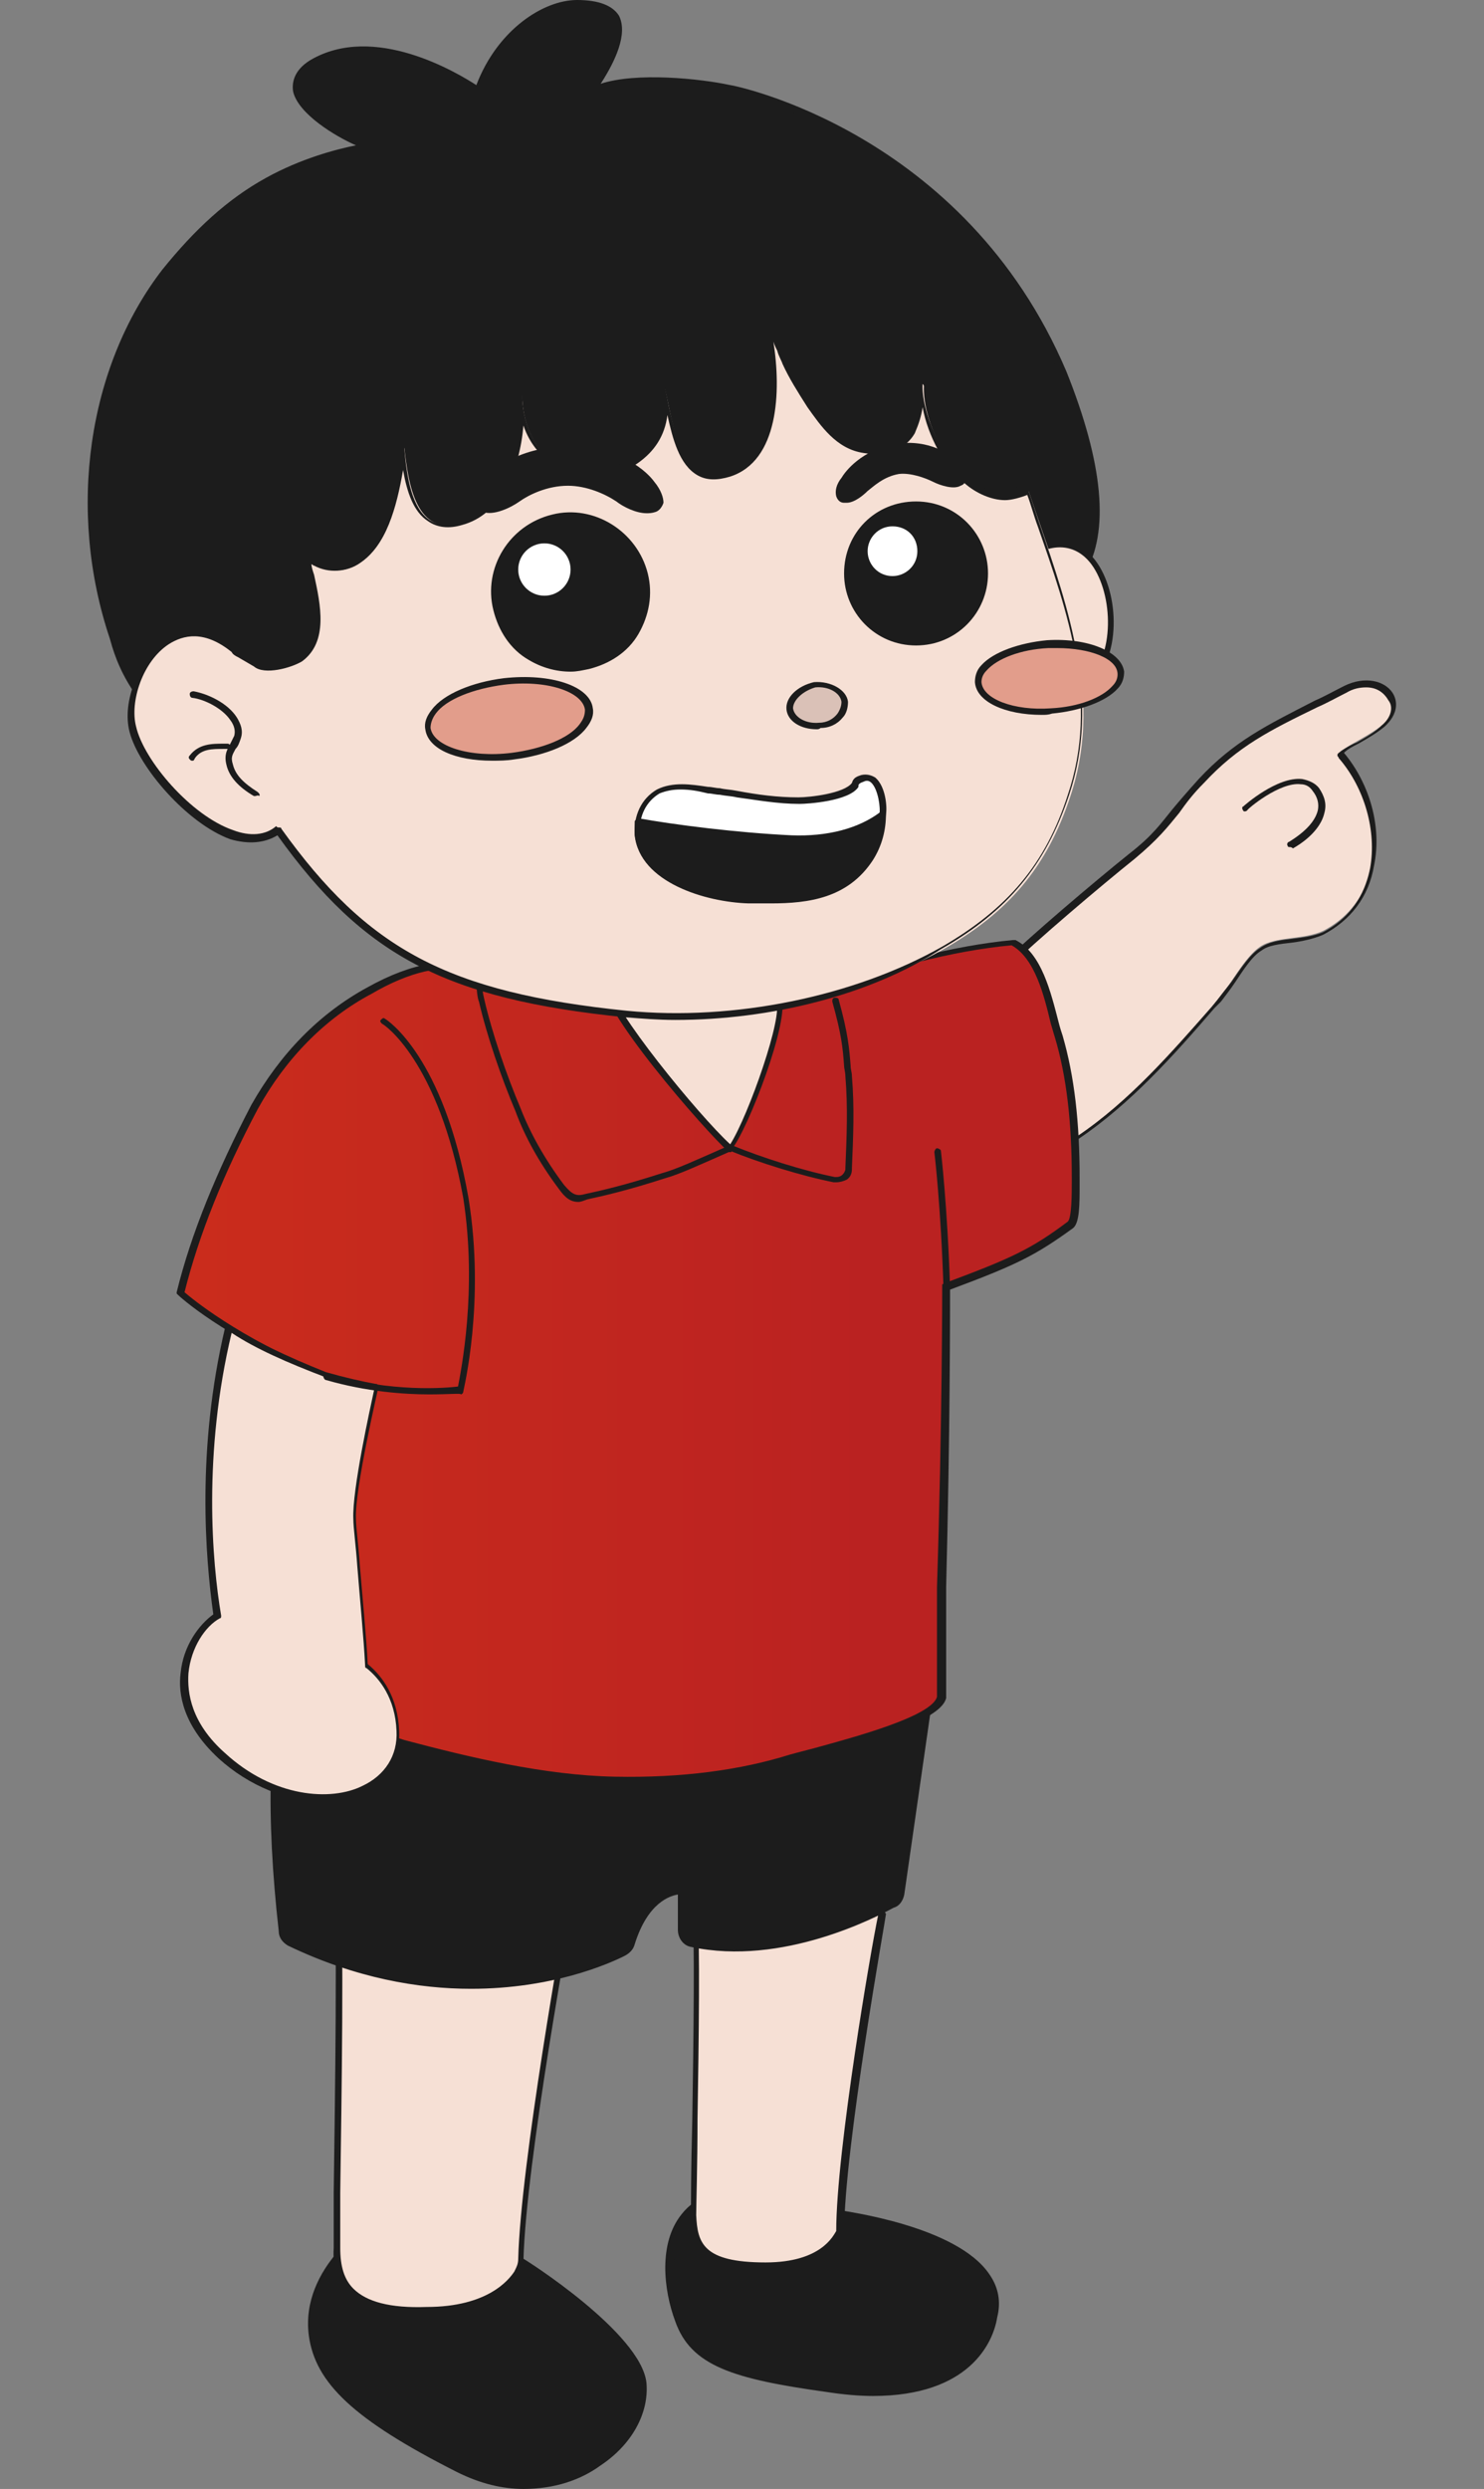
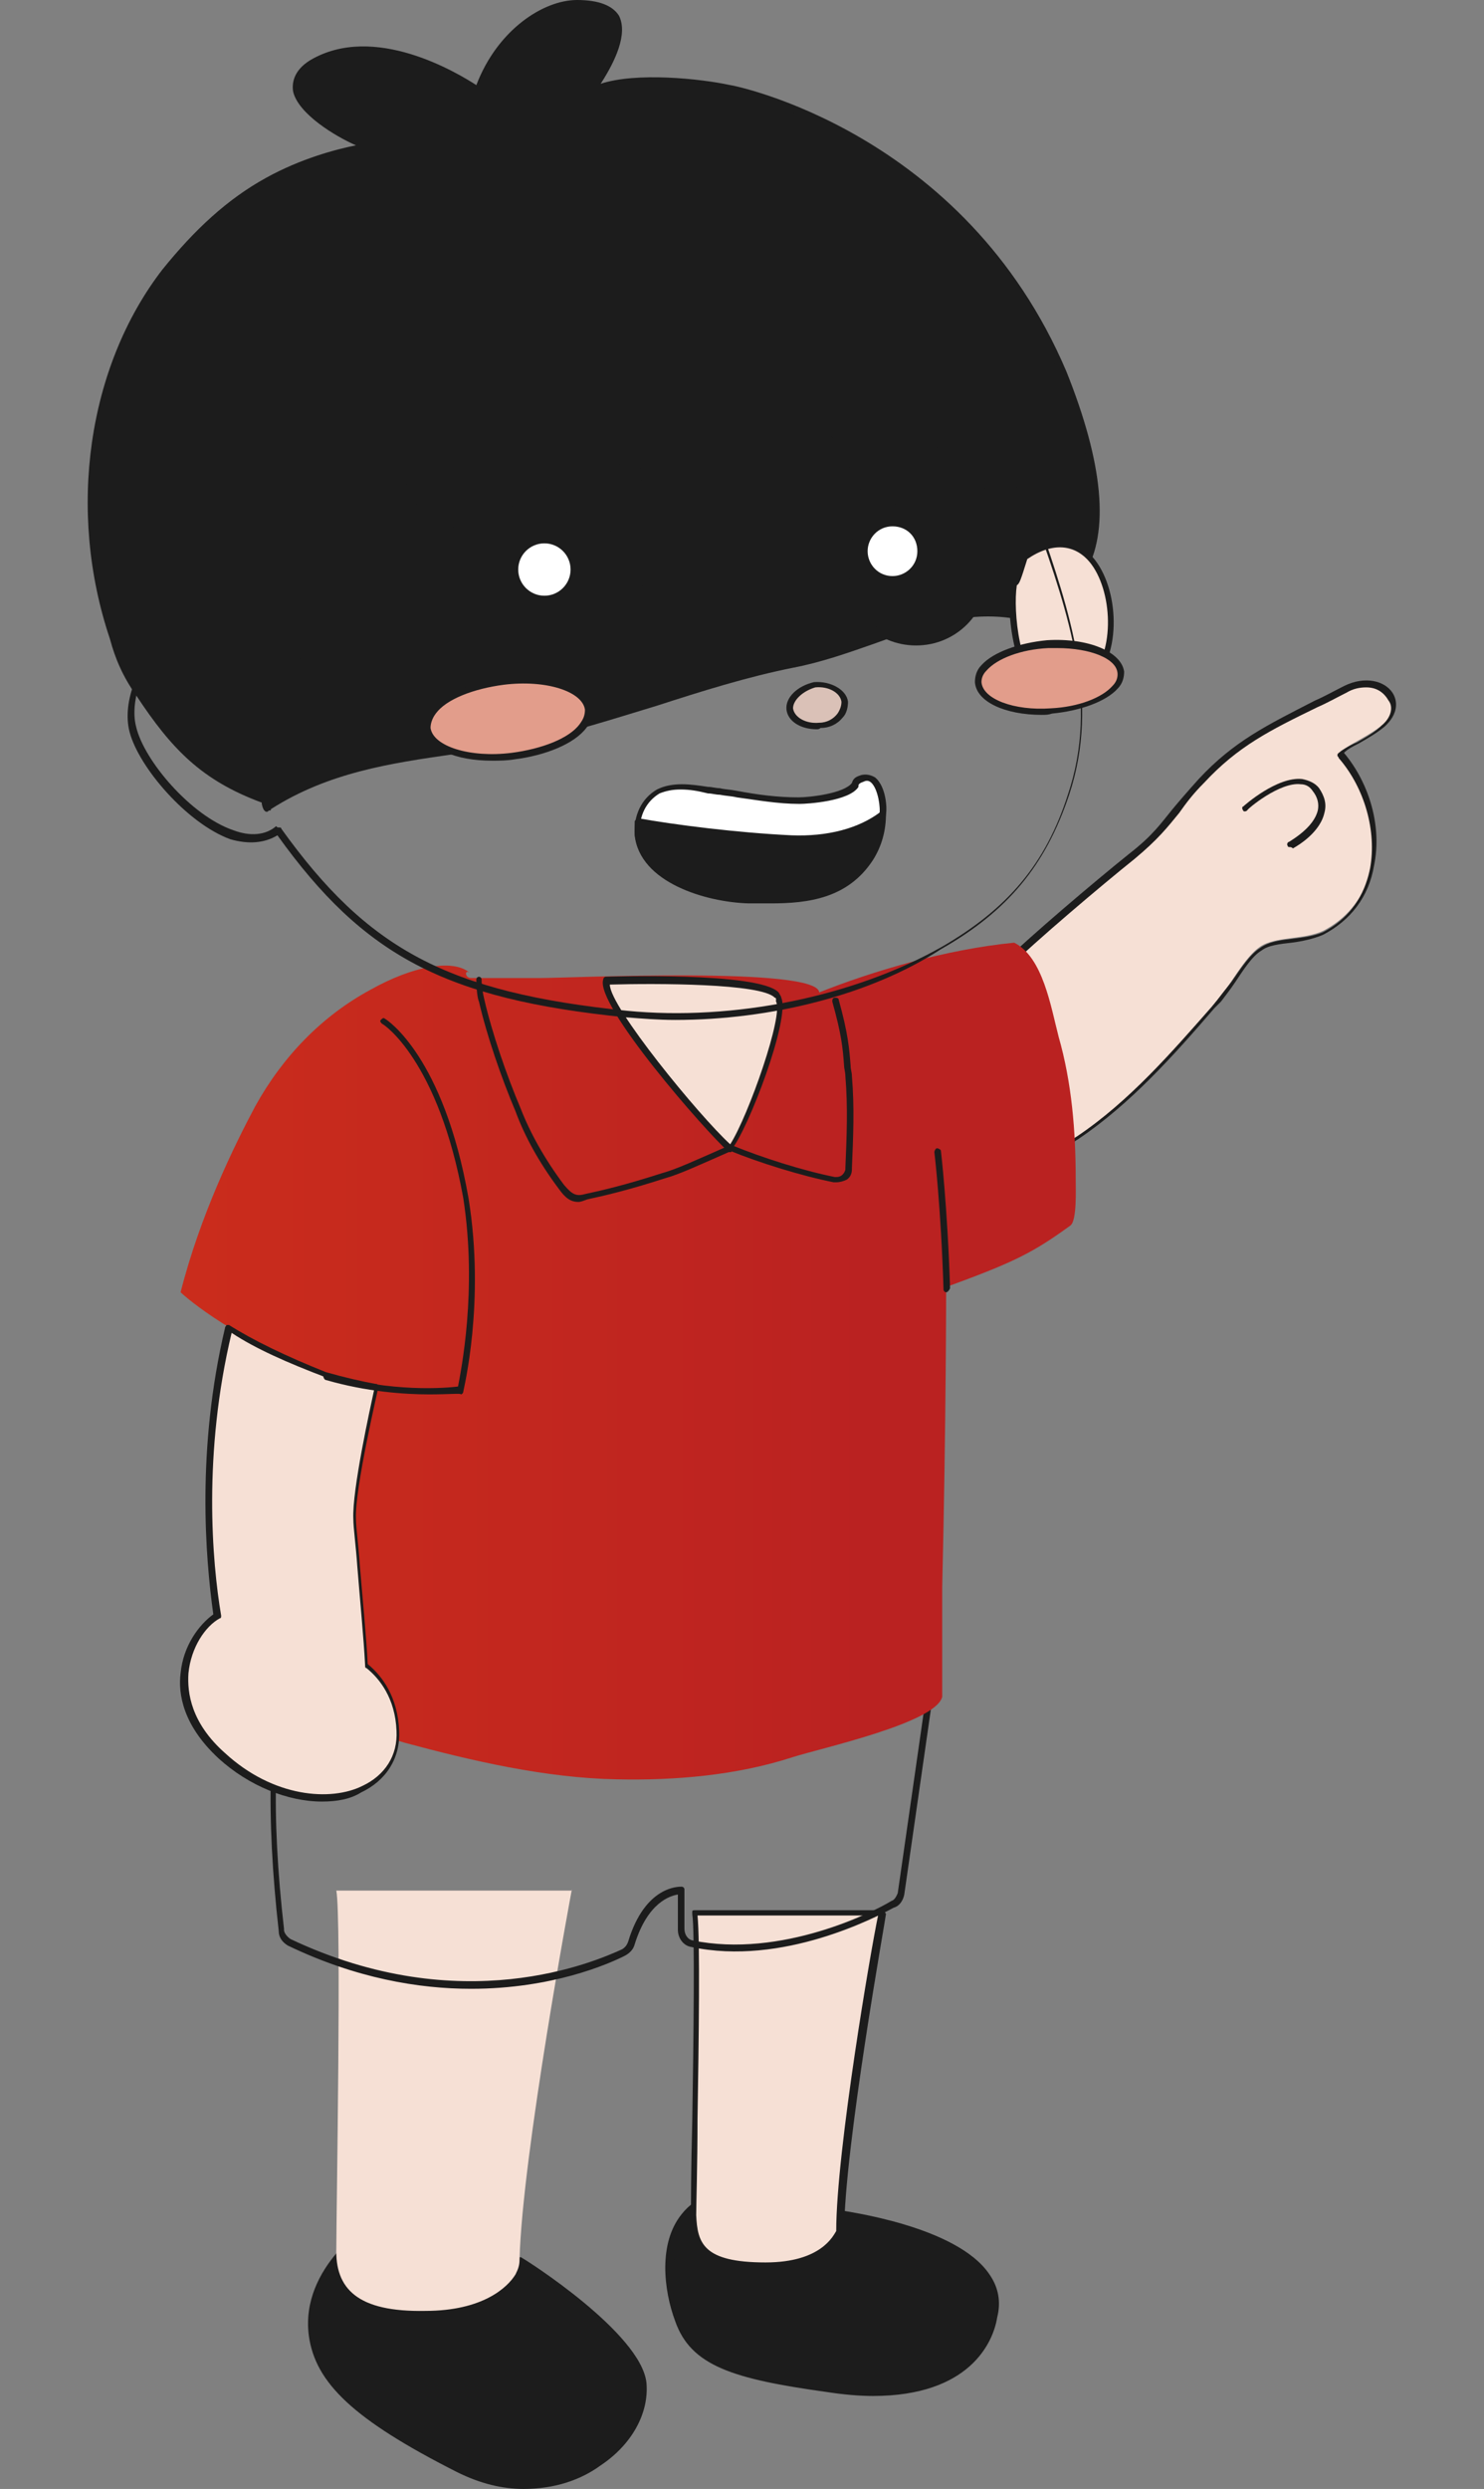
<svg xmlns="http://www.w3.org/2000/svg" version="1.1" id="圖層_1" x="0px" y="0px" viewBox="0 0 113.4 190.1" style="enable-background:new 0 0 113.4 190.1;" xml:space="preserve">
  <rect x="0" y="0" width="113.4" height="190.1" fill="#808080" stroke="none" />
  <style type="text/css">
	.st0{fill:#1C1C1C;}
	.st1{fill:#F6E0D5;}
	.st2{fill:url(#SVGID_1_);}
	.st3{fill:#FFFFFF;}
	.st4{fill:#DAC1B7;}
	.st5{fill:#E29D8B;}
	.st6{fill:#1C1C1C;stroke:#242F36;stroke-width:0.49;stroke-linecap:round;stroke-linejoin:round;stroke-miterlimit:10;}
	.st7{fill:url(#SVGID_2_);}
	.st8{fill:url(#SVGID_3_);}
	.st9{fill:url(#SVGID_4_);}
	.st10{fill:#258AC3;}
</style>
  <g>
    <g>
      <path class="st0" d="M39.7,172.6c0,0,9.1,5.7,9.5,9.4c0.5,5.1-7,10.3-14.1,6.6c-7.6-3.9-10.7-6.6-11.2-10.2    c-0.7-5.2,4.7-8.5,4.7-8.5L39.7,172.6z" />
      <path class="st0" d="M40,190.1c-1.6,0-3.3-0.4-5.1-1.3c-7.9-4-10.8-6.8-11.3-10.4c-0.7-5.3,4.8-8.7,4.8-8.7c0.1,0,0.1,0,0.2,0    l11.1,2.7c0,0,0,0,0.1,0c0.4,0.2,9.2,5.8,9.6,9.6c0.2,2.3-1.1,4.7-3.5,6.3C44.4,189.4,42.4,190.1,40,190.1z M28.6,170.2    c-0.7,0.4-5.1,3.6-4.5,8.2c0.5,3.4,3.4,6.1,11.1,10c4.1,2.1,8.1,1.1,10.4-0.5c2.2-1.5,3.5-3.8,3.3-5.9c-0.4-3.4-8.8-8.8-9.4-9.2    L28.6,170.2z" />
    </g>
    <g>
      <path class="st0" d="M64.2,169c0,0,13.5,1.7,11.9,7.9c-0.7,3-3.6,6.8-12.8,5.5c-6.9-1-10.2-1.9-11.4-5.2    c-1.6-4.4-0.8-10.3,5.3-9.5C59.7,168.1,64.2,169,64.2,169z" />
      <path class="st0" d="M66.7,183c-1,0-2.2-0.1-3.5-0.3c-7.2-1-10.4-2-11.6-5.4c-0.9-2.4-1.3-6,0.5-8.2c1.1-1.4,2.8-1.9,5-1.6    c2.4,0.4,6.8,1.3,7,1.3c0.5,0.1,9,1.2,11.5,4.9c0.7,1,0.9,2.1,0.6,3.3C75.9,178.9,74.1,183,66.7,183z M56.1,167.9    c-1.5,0-2.7,0.5-3.5,1.5c-1.5,1.9-1.3,5.3-0.4,7.7c1.1,3.1,4.2,4,11.2,5c9.5,1.3,11.9-2.8,12.5-5.3c0.3-1,0.1-2-0.5-2.9    c-2.4-3.6-11.1-4.7-11.2-4.7c0,0,0,0,0,0c0,0-4.5-0.9-7-1.3C56.8,167.9,56.4,167.9,56.1,167.9z" />
    </g>
    <g>
      <path class="st1" d="M43.7,144.3c0,0-3.8,20.3-4,28.3c0,0.4-0.1,0.7-0.3,1.1c-0.6,1-2.5,2.8-6.9,2.8c-5.2,0.1-6.9-1.7-6.8-4.8    c0-2.7,0.4-25.2,0-27.3h18V144.3z" />
-       <path class="st0" d="M32.1,176.8c-2.6,0-4.5-0.5-5.5-1.6c-0.8-0.8-1.2-2-1.1-3.5c0-0.6,0-2.1,0-4.2c0.1-7,0.3-21.4,0-23    c0-0.1,0-0.1,0.1-0.2c0-0.1,0.1-0.1,0.2-0.1h17.8c0-0.1,0.1-0.1,0.2-0.1c0.1,0,0.2,0.1,0.2,0.2v0.1c0,0,0,0.1,0,0.1    c-0.4,2.1-3.8,20.6-4,28.1c0,0.5-0.1,0.8-0.3,1.2c-0.4,0.7-2.1,2.9-7.1,2.9C32.4,176.8,32.2,176.8,32.1,176.8z M26,144.7    c0.3,2.6,0.1,15.7,0,22.8c0,2.1,0,3.6,0,4.2c0,1.4,0.3,2.4,1,3.1c1,1,2.8,1.5,5.6,1.4c4.7,0,6.3-2.1,6.7-2.7    c0.2-0.4,0.3-0.6,0.3-1c0.2-7.3,3.4-25.1,3.9-28H26z" />
    </g>
    <g>
      <path class="st1" d="M67.3,146c0,0-3.2,17.8-3.2,24.4c0,0-0.8,2.6-5.6,2.6s-5.4-1.5-5.5-3.8s0.4-21.3,0-23.2H67.3z" />
      <path class="st0" d="M58.5,173.3c-4.7,0-5.6-1.4-5.7-4c0-0.8,0-3.7,0.1-7.3c0.1-6.2,0.2-14.6,0-15.8c0-0.1,0-0.1,0-0.2    s0.1-0.1,0.2-0.1h14.3c0.1,0,0.1,0,0.2,0.1c0,0.1,0.1,0.1,0.1,0.2c0,0.2-3.2,17.9-3.2,24.4c0,0,0,0,0,0.1    C64.3,170.6,63.4,173.3,58.5,173.3z M53.3,146.3c0.2,1.9,0.1,9.5,0,15.6c0,3.5-0.1,6.5-0.1,7.3c0.1,2.1,0.5,3.6,5.3,3.6    c4.3,0,5.2-2.1,5.4-2.4c0-6.1,2.7-21.8,3.2-24.1H53.3z" />
    </g>
    <g>
      <g>
-         <path class="st0" d="M71.1,128.7l-2.3,16c-0.1,0.4-0.3,0.7-0.6,0.8c-1.8,1-8.7,4.4-15.4,3c-0.5-0.1-0.8-0.6-0.8-1.1v-3     c0,0-2.5-0.2-3.8,4c-0.1,0.3-0.3,0.6-0.6,0.7c-2.2,1.1-12.5,5.4-25.5-0.8c-0.3-0.2-0.6-0.5-0.6-0.9c-0.3-2.7-1.5-13.3,0.6-20.7     c2.2-7.8,41.2-0.5,48,0.8C70.8,127.5,71.1,128.1,71.1,128.7z" />
        <path class="st0" d="M36,151.9c-4,0-8.8-0.8-14-3.3c-0.5-0.3-0.7-0.7-0.7-1.1c-1-8.9-0.8-15.9,0.6-20.8c2.1-7.4,34.5-2,48.3,0.6     c0,0,0,0,0,0c0.8,0,1.2,0.7,1.2,1.4c0,0,0,0,0,0l-2.3,16c-0.1,0.5-0.4,0.9-0.8,1c-1.3,0.7-8.5,4.5-15.5,3c-0.6-0.1-1-0.7-1-1.3     v-2.7c-0.6,0.1-2.3,0.6-3.3,3.8c-0.1,0.4-0.4,0.7-0.8,0.9C46.5,150,42.2,151.9,36,151.9z M34.1,123.4c-6.3,0-11.1,0.9-11.8,3.4     c-1.4,4.8-1.6,11.8-0.6,20.5c0,0,0,0.1,0,0.1c0,0.2,0.2,0.5,0.5,0.7c13.1,6.2,23.3,1.7,25.3,0.8c0.2-0.1,0.4-0.3,0.5-0.6     c1.3-4.3,3.9-4.2,4.1-4.2c0.1,0,0.2,0.1,0.2,0.2v3c0,0.4,0.2,0.8,0.6,0.9c6.8,1.4,13.9-2.2,15.2-3c0.3-0.1,0.4-0.4,0.5-0.6     l2.3-16c0-0.2-0.1-0.9-0.8-0.9C63.1,126.5,45.9,123.4,34.1,123.4z M71.1,128.7L71.1,128.7L71.1,128.7z" />
      </g>
      <g>
        <g>
          <path class="st1" d="M76.9,73.6c-1.2,1.2-1.7,2.8-1.4,4.5c0.6,3.4,2.3,8.1,2.9,8.9c1.5,1.8,2.1,1,3.9-0.2      c4.2-2.8,7.5-6.7,10.8-10.5c0.9-1,2-3.2,3.2-4s3.3-0.5,4.8-1.2c5.2-2.7,4.8-9.7,1.3-13.7c1-0.7,2.4-1.3,3.3-2.1      c2.1-1.9-0.4-4-2.9-2.7c-4.9,2.5-7.8,3.6-11,7c-2.4,2.6-2.5,3.4-5.3,5.7C84.3,67.1,78.9,71.6,76.9,73.6L76.9,73.6z" />
          <path class="st0" d="M80,88.3c-0.5,0-1.1-0.3-1.8-1.1c-0.7-0.9-2.4-5.7-3-9c-0.3-1.8,0.2-3.5,1.5-4.7c1.9-1.9,7.1-6.3,9.6-8.3      c1.8-1.4,2.4-2.3,3.3-3.4c0.5-0.6,1.1-1.3,2-2.3c2.7-2.9,5.2-4.1,8.9-6c0.7-0.3,1.4-0.7,2.2-1.1c1.6-0.8,3.1-0.4,3.7,0.5      c0.4,0.6,0.5,1.6-0.6,2.6c-0.6,0.5-1.3,0.9-2,1.3c-0.4,0.2-0.8,0.4-1.1,0.7c2,2.4,2.9,5.7,2.3,8.6c-0.4,2.4-1.8,4.2-3.9,5.3      c-0.7,0.3-1.6,0.5-2.4,0.6c-0.9,0.1-1.8,0.2-2.3,0.6C95.7,73,95,74.1,94.4,75c-0.4,0.6-0.8,1.1-1.1,1.5L92.8,77      c-3.1,3.6-6.4,7.3-10.4,10c-0.2,0.1-0.4,0.3-0.6,0.4C81.1,88,80.6,88.3,80,88.3z M104.4,52.5c-0.5,0-1,0.1-1.5,0.4      c-0.8,0.4-1.5,0.8-2.2,1.1c-3.7,1.8-6.1,3-8.7,5.8c-0.9,0.9-1.4,1.6-1.9,2.3c-0.9,1.1-1.6,2-3.4,3.5c-2.5,2-7.7,6.4-9.6,8.3l0,0      c-1.1,1.1-1.6,2.7-1.3,4.3c0.6,3.4,2.3,8.1,2.9,8.8c1.2,1.4,1.6,1.1,3,0.2c0.2-0.1,0.4-0.3,0.6-0.4c4-2.7,7.2-6.4,10.3-9.9      l0.4-0.5c0.3-0.4,0.7-0.9,1.1-1.4c0.7-1,1.4-2.1,2.2-2.6c0.7-0.5,1.6-0.6,2.5-0.7c0.8-0.1,1.6-0.2,2.3-0.5      c2.5-1.3,3.3-3.4,3.6-4.9c0.5-2.8-0.4-6.1-2.4-8.4c0-0.1-0.1-0.1-0.1-0.2c0-0.1,0-0.1,0.1-0.2c0.4-0.3,0.9-0.6,1.4-0.8      c0.7-0.4,1.4-0.8,1.9-1.3c0.7-0.6,0.9-1.4,0.5-1.9C105.7,52.8,105.1,52.5,104.4,52.5z M76.9,73.6L76.9,73.6L76.9,73.6z" />
        </g>
        <path class="st0" d="M98.6,64.7c-0.1,0-0.2,0-0.2-0.1c-0.1-0.1,0-0.3,0.1-0.3c1.3-0.8,2-1.6,2.2-2.4c0.1-0.5,0-1-0.4-1.5     c-0.2-0.3-0.5-0.5-0.9-0.5c-1.6-0.2-4.1,1.9-4.1,2c-0.1,0.1-0.3,0.1-0.3,0c-0.1-0.1-0.1-0.3,0-0.3c0.1-0.1,2.6-2.3,4.5-2.1     c0.5,0.1,1,0.3,1.3,0.7c0.4,0.6,0.6,1.2,0.4,1.9c-0.2,0.9-1,1.9-2.4,2.7C98.7,64.7,98.6,64.7,98.6,64.7z" />
      </g>
      <g>
        <linearGradient id="SVGID_1_" gradientUnits="userSpaceOnUse" x1="-27.992" y1="114.465" x2="40.416" y2="114.465" gradientTransform="matrix(-1 0 0 -1 54.21 218.469)">
          <stop offset="0.232" style="stop-color:#BA2221" />
          <stop offset="0.403" style="stop-color:#BE2420" />
          <stop offset="0.984" style="stop-color:#CA2C1C" />
        </linearGradient>
        <path class="st2" d="M72,129.6c-0.5,2-9.2,3.9-11.4,4.6c-4.3,1.4-9,1.8-13.5,1.7c-5.4-0.1-11-1.4-16.2-2.8     c-1.7-0.5-6.5-2.1-8-2.9c0,0,0.1-4.6,0.6-10.9s1.2-14.3,1.2-14.3c-7.7-3.2-10.9-6.3-10.9-6.3c1.5-5.9,4.1-11.2,5.7-14.2     c2.1-3.8,5.1-6.9,8.8-8.9c3.2-1.8,6.3-2.4,7.6-1.3c-0.4-0.3-0.4,0.4,0.1,0.4c1.7,0,3.4,0,5.2,0c2.4,0,21.3-0.9,21.4,1.1     c4-1.6,9.7-3.3,14.9-3.8c2.2,1.1,2.8,4.9,3.4,7.2c1,3.5,1.3,7.2,1.3,10.8c0,0.9,0.1,3.2-0.4,3.6c-2.9,2.1-4.3,2.8-9.5,4.7     c0,0,0,10.4-0.3,22.9L72,129.6z" />
-         <path class="st0" d="M48.4,136.2c-0.4,0-0.8,0-1.3,0c-5.5-0.1-11.3-1.5-16.3-2.8c-1.7-0.5-6.5-2.1-8.1-2.9l-0.1-0.1l0-0.2     c0,0,0.1-4.7,0.6-10.9c0.5-5.7,1.1-12.9,1.2-14.1c-7.5-3.2-10.7-6.2-10.8-6.3l-0.1-0.1l0-0.1c1.1-4.5,3.1-9.3,5.7-14.3     c2.2-3.9,5.2-7,8.9-9c3.4-1.9,6.5-2.4,7.9-1.3l-0.2,0.3c0,0,0,0.1,0.1,0.1h5.2c0.4,0,1.1,0,2.2-0.1c12.9-0.4,18.5-0.1,19.4,1.1     c4.8-1.9,10.3-3.3,14.7-3.7l0.1,0l0.1,0c2,1,2.7,4,3.3,6.3c0.1,0.4,0.2,0.7,0.3,1c0.9,3.1,1.3,6.6,1.3,10.9l0,0.4     c0,1.6,0,3-0.5,3.4c-2.9,2.1-4.3,2.8-9.4,4.7c0,1.4,0,11.2-0.3,22.7l0,8.5c-0.4,1.6-5,3-9.7,4.2c-0.8,0.2-1.5,0.4-1.9,0.5     C57.1,135.6,53,136.2,48.4,136.2z M23.1,130.1c1.6,0.8,6.2,2.3,7.8,2.8c4.9,1.3,10.7,2.7,16.1,2.8c5.1,0.1,9.6-0.5,13.4-1.7     c0.4-0.1,1.1-0.3,1.9-0.5c2.9-0.8,8.9-2.4,9.3-3.9v-8.4C72,108.9,72,98.5,72,98.3v-0.2l0.2-0.1c5.1-1.9,6.6-2.6,9.4-4.7     c0.3-0.3,0.3-2.2,0.3-3l0-0.4c0-4.2-0.4-7.7-1.3-10.7c-0.1-0.3-0.2-0.7-0.3-1c-0.5-2.1-1.2-5-3-6c-4.4,0.4-9.9,1.8-14.8,3.8     l-0.3,0.1l0-0.3c0-0.7-3.4-1.4-19-0.9c-1,0-1.8,0.1-2.2,0.1H36c-0.3,0-0.5-0.2-0.6-0.4c0-0.1,0-0.2,0-0.3c-1.4-0.7-4.1-0.1-7,1.6     c-3.6,1.9-6.6,5-8.7,8.8c-2.6,4.9-4.5,9.6-5.6,14c0.6,0.5,3.9,3.3,10.7,6.2l0.2,0.1l0,0.2c0,0.1-0.7,8.1-1.2,14.3     C23.3,125,23.2,129.3,23.1,130.1z M35.9,74.4L35.9,74.4C35.8,74.5,35.8,74.5,35.9,74.4C35.8,74.5,35.9,74.4,35.9,74.4z" />
      </g>
      <g>
        <path class="st1" d="M16.6,123.4c-0.8-5.2-1.2-13.4,0.9-22c1.8,1.1,4.2,2.3,7.4,3.6c1.4,0.4,2.7,0.7,3.9,0.9l0,0     c0,0-1.8,7.7-1.7,10.1c0.1,1.9,0.8,7.9,0.9,11.2c1.2,1,2.3,2.6,2.4,5c0.2,5.6-7.7,7.1-13.5,1.9C12.1,129.7,14.3,124.8,16.6,123.4     z" />
        <path class="st0" d="M24.6,137.6c-2.6,0-5.6-1.2-7.9-3.3c-2.7-2.5-3.1-4.9-2.9-6.5c0.2-2.1,1.4-3.7,2.5-4.5     c-0.6-4.3-1.3-12.6,0.9-21.9c0-0.1,0.1-0.1,0.1-0.2c0.1,0,0.2,0,0.2,0c1.9,1.2,4.4,2.4,7.4,3.6c1.4,0.4,2.7,0.7,3.8,0.9     c0.1,0,0.1,0,0.2,0.1c0,0.1,0,0.1,0,0.2c0,0.1-1.8,7.7-1.7,10c0,0.7,0.2,2,0.3,3.6c0.2,2.4,0.5,5.5,0.6,7.5     c1.1,0.9,2.3,2.5,2.4,5.1c0.1,2.1-1,3.8-2.9,4.7C26.8,137.4,25.8,137.6,24.6,137.6z M17.7,101.8c-2.2,9.2-1.5,17.5-0.8,21.6     c0,0.1,0,0.2-0.1,0.2c-1.1,0.6-2.2,2.2-2.4,4.2c-0.1,1.5,0.2,3.8,2.8,6.1c3.7,3.4,8.1,3.7,10.5,2.5c1.7-0.8,2.7-2.3,2.6-4.2     c-0.1-2.5-1.3-4-2.3-4.8c-0.1,0-0.1-0.1-0.1-0.2c-0.1-2-0.4-5.1-0.6-7.6c-0.1-1.5-0.3-2.9-0.3-3.6c-0.1-2.2,1.3-8.5,1.6-9.9     c-1.1-0.2-2.4-0.5-3.7-0.9C22,104.1,19.5,103,17.7,101.8z" />
      </g>
      <g>
        <path class="st1" d="M46.4,74.9c-0.6,1.6,7.5,11.1,9.4,12.8c1.3-1.7,4.4-10.2,3.7-11.4C59.7,74.7,48.7,74.8,46.4,74.9z" />
        <path class="st0" d="M55.8,88c-0.1,0-0.1,0-0.2-0.1c-1.6-1.4-10.2-11.2-9.5-13.1c0-0.1,0.1-0.2,0.2-0.2c0.1,0,11.7-0.4,13.2,1.2     c0.1,0.2,0.2,0.3,0.2,0.4c0.7,1.6-2.5,10-3.8,11.6C55.9,88,55.9,88,55.8,88C55.8,88,55.8,88,55.8,88z M46.6,75.2     c0,1.7,6.8,10,9.2,12.2c1.4-2.2,4.1-9.9,3.5-10.9c0,0,0-0.1,0-0.2c0,0,0-0.1-0.1-0.1C58.2,75.1,50.1,75.1,46.6,75.2z" />
      </g>
      <path class="st0" d="M63.9,90.3c-0.1,0-0.1,0-0.2,0c-2.5-0.5-5.7-1.5-7.9-2.4c-0.1-0.1-0.2-0.2-0.1-0.3c0.1-0.1,0.2-0.2,0.3-0.1    c2.2,0.9,5.3,1.9,7.8,2.4c0.2,0,0.4,0,0.6-0.2c0.1-0.1,0.2-0.3,0.2-0.4l0-0.1c0.1-2.4,0.2-4.6,0-7c0-0.3-0.1-0.6-0.1-0.8    c-0.1-1.4-0.2-2.4-0.9-4.9c0-0.1,0-0.3,0.2-0.3c0.1,0,0.3,0,0.3,0.2c0.7,2.5,0.8,3.7,0.9,5c0,0.3,0.1,0.5,0.1,0.8    c0.2,2.4,0.1,4.6,0,7l0,0.1c0,0.3-0.1,0.6-0.4,0.8C64.5,90.2,64.2,90.3,63.9,90.3z" />
      <path class="st0" d="M44.2,91.8c-0.6,0-1-0.3-1.5-1c-1.5-2-2.6-4-3.3-5.9c-1.1-2.6-2.2-5.8-2.8-8.4c-0.1-0.2-0.2-0.9-0.2-1.7    c0-0.1,0.1-0.2,0.2-0.2s0.2,0.1,0.2,0.2c0,0.5,0.1,1.1,0.2,1.5c0.6,2.6,1.7,5.8,2.8,8.4c0.7,1.8,1.8,3.8,3.3,5.8    c0.6,0.7,0.9,0.9,1.6,0.7c1.4-0.3,3.1-0.7,5.9-1.6c1.1-0.3,2.6-1,5.1-2.1c0.1-0.1,0.3,0,0.3,0.1c0.1,0.1,0,0.3-0.1,0.3    c-2.5,1.1-4,1.8-5.1,2.1c-2.8,0.9-4.5,1.3-5.9,1.6C44.6,91.7,44.4,91.8,44.2,91.8z" />
      <path class="st0" d="M32.8,106.5c-1.9,0-4.8-0.2-7.9-1.1c-0.1,0-0.2-0.2-0.2-0.3c0-0.1,0.2-0.2,0.3-0.2c4.9,1.5,9.2,1.1,10,1    c0.2-1.1,1.5-7.3,0.4-14.4c-1.9-10.5-6.1-13.3-6.2-13.3c-0.1-0.1-0.2-0.2-0.1-0.3c0.1-0.1,0.2-0.2,0.3-0.1    c0.2,0.1,4.5,2.9,6.4,13.7c1.3,8-0.4,14.7-0.4,14.8c0,0.1-0.1,0.2-0.2,0.2C35.3,106.4,34.3,106.5,32.8,106.5z M35.3,106.1    L35.3,106.1L35.3,106.1z" />
      <path class="st0" d="M72.3,98.7c-0.1,0-0.2-0.1-0.2-0.2C71.9,92.1,71.4,88,71.4,88c0-0.1,0.1-0.3,0.2-0.3c0.1,0,0.3,0.1,0.3,0.2    c0,0,0.5,4.2,0.7,10.5C72.5,98.6,72.4,98.7,72.3,98.7C72.3,98.7,72.3,98.7,72.3,98.7z" />
      <g>
        <g>
          <path class="st0" d="M77.2,46.9c-5.7-0.8-11,2.7-16.7,3.8c-7,1.4-13.6,4.3-20.5,5.7c-6.9,1.4-13.5,1.3-19.6,5.2      c0.1,0.3-0.3-0.6,0-0.5c-4.6-1.7-6.9-4-9.8-8.2c-0.9-1.3-1.6-2.7-2-4.2l0,0c-3.1-9.2-2-20.3,4-28c2.2-2.8,4.7-5.2,7.8-6.9      c3.8-2.1,7.8-2.6,7.8-2.6c-1.2-0.1-8.6-3.9-4.4-6.4c5.3-3.2,12.7,2.1,12.7,2.1c1.5-4.2,4.9-6.7,7.6-6.7c5.2-0.1,2.8,4.3,1.1,6.7      c2.3-1.3,7.9-0.8,10.5-0.2c0,0,17.7,3.3,25.5,21.8C84.6,37.1,85.6,45.7,77.2,46.9" />
          <path class="st0" d="M20.4,62c-0.1,0-0.1,0-0.2-0.1c-0.1-0.1-0.2-0.4-0.2-0.6c-4.6-1.7-6.9-4.1-9.6-8.2c-1-1.4-1.6-2.8-2-4.3      c-3.3-9.8-1.7-20.8,4-28.2c2.5-3.1,5-5.4,7.9-7c2.7-1.5,5.4-2.2,6.9-2.5c-1.6-0.7-4.4-2.4-4.8-4.1c-0.1-0.6,0-1.6,1.3-2.4      c4.9-2.9,11.3,1,12.7,1.9C38,2.3,41.5,0,44.1,0c1.6,0,2.7,0.4,3.2,1.2C48,2.6,47,4.7,45.9,6.4c2.7-0.9,7.6-0.4,9.9,0.1      c0.2,0,17.9,3.5,25.7,21.9c2.8,7,3.3,12.2,1.4,15.4c-1.1,1.9-3,3-5.6,3.4c0,0,0,0-0.1,0c-3.6-0.5-6.9,0.7-10.5,2      c-2,0.7-4,1.4-6.1,1.8c-3.5,0.7-7,1.8-10.4,2.9c-3.3,1-6.7,2.1-10.1,2.8c-1.8,0.4-3.6,0.6-5.4,0.9c-4.9,0.7-9.6,1.4-14,4.2      c0,0.1,0,0.1-0.1,0.1C20.5,61.9,20.5,62,20.4,62z M27.7,4.1c-1.3,0-2.6,0.3-3.8,1c-0.9,0.5-1.3,1.2-1.1,1.9      c0.4,1.9,4.6,4,5.4,4.1c0.1,0,0.2,0.1,0.2,0.2s-0.1,0.2-0.2,0.2c0,0-4,0.5-7.7,2.6c-2.8,1.5-5.3,3.8-7.7,6.8      c-5.6,7.2-7.2,18.1-4,27.8c0.4,1.4,1,2.8,2,4.1c2.8,4,5,6.4,9.7,8.1c0.1,0,0.2,0.2,0.2,0.3c4.4-2.7,9.1-3.4,13.9-4.1      c1.8-0.3,3.6-0.5,5.4-0.9c3.4-0.7,6.8-1.8,10.1-2.8c3.4-1.1,6.9-2.2,10.4-2.9c2.1-0.4,4.1-1.1,6.1-1.8c3.4-1.2,7-2.5,10.7-2      c2.5-0.4,4.2-1.4,5.2-3.1c1.8-3,1.3-8-1.5-14.9C73.3,10.5,55.8,7,55.6,7c-2.5-0.6-8.1-1.1-10.3,0.2c-0.1,0.1-0.2,0-0.3,0      c-0.1-0.1-0.1-0.2,0-0.3c1-1.4,2.6-4,1.8-5.3c-0.4-0.7-1.3-1-2.7-1c-2.4,0-5.9,2.3-7.4,6.5c0,0.1-0.1,0.1-0.2,0.2s-0.2,0-0.2,0      C36.3,7.1,32,4.1,27.7,4.1z" />
        </g>
        <g>
          <path class="st1" d="M78.2,42.5c6.3-4.4,8.6,6.6,4.9,9.6c-5,4.3-6.2-5.2-5.6-7.7C77.5,43.9,77.5,45.5,78.2,42.5z" />
          <path class="st0" d="M80.8,53.5c-0.4,0-0.8-0.1-1.2-0.3c-2.2-1.4-2.8-6.9-2.3-8.8c0-0.1,0-0.3,0.2-0.3c0,0,0,0,0,0      c0.1-0.2,0.2-0.6,0.4-1.6c0-0.1,0-0.1,0.1-0.1c2.2-1.6,4.3-1.4,5.7,0.4c1.9,2.5,2,7.6-0.5,9.6C82.4,53.1,81.5,53.5,80.8,53.5z       M77.7,44.7c-0.3,2,0.2,6.9,2.2,8.1c0.8,0.5,1.9,0.3,3.1-0.8c2.2-1.8,2.1-6.6,0.4-8.9c-1.2-1.6-3-1.7-4.9-0.4      C78,44.3,77.9,44.6,77.7,44.7z" />
        </g>
        <g>
-           <path class="st1" d="M78.6,37.5c2.5,7.5,5.9,15.2,3.2,23.3c-1.8,5.5-4.8,8.9-9.7,11.7c-7.4,4.2-16.8,5.6-24.2,4.9      c-14.3-1.5-20.2-5-26.6-14c-3.6,2.8-10.2-4-11.1-7.7c-0.9-3.5,2.8-9.9,7.7-5.9c0.2,0.2,0.4,0.3,0.7,0.5l1,0.6      c0.7,0.6,2.6,0.1,3.4-0.4c2.3-1.7,1-5.3,0.6-7.6c0.1-0.2,0.3,0.1,0.6,0.3c1,0.5,2.3,0.5,3.3-0.2c2.5-1.7,3.1-6.1,3.4-8.8      c0.3,2.8,0.9,6.8,4.4,5.8c3.8-1.1,4.7-6.5,4.6-9.8c0.2,8.6,11.9,7.8,10.9-0.5c0.7,2.6,1,7.9,5,6.6C60,35,59.4,28,58.7,24.9      c0.6,0.6,1,2.1,1.4,2.9c0.5,1.1,1.2,2.2,1.9,3.3c1,1.5,2.1,3.1,4.1,3.4c1.4,0.2,2.9-0.1,3.6-1.4c0.6-1.2,0.7-2.5,0.7-3.8      c0.1,0,0.2,0.1,0.2,0.2c-0.1,2.3,1.5,5.8,3.3,7.3c0.8,0.7,1.9,1.2,2.9,1.2C77.4,38,78.2,37.8,78.6,37.5z" />
          <path class="st0" d="M51.6,77.9c-1.3,0-2.5-0.1-3.8-0.2c-13.8-1.4-20-4.7-26.6-13.9c-1,0.6-2.2,0.7-3.6,0.3      c-3.3-1.2-7-5.5-7.7-8.2c-0.6-2.3,0.7-5.5,2.7-6.8c1.6-1,3.5-0.8,5.4,0.7c0.1,0.1,0.3,0.2,0.5,0.3l0.2,0.1l1,0.6      c0.6,0.5,2.3,0.1,3.1-0.4c1.8-1.3,1.2-4,0.7-6.1c-0.1-0.4-0.2-0.8-0.2-1.2c0-0.1,0-0.1,0-0.2c0.1-0.1,0.2-0.2,0.2-0.2      c0.2,0,0.3,0.1,0.5,0.2c0.1,0.1,0.1,0.1,0.2,0.2c1,0.5,2.2,0.4,3-0.2c2.2-1.5,2.9-5.2,3.3-8.6c0-0.1,0.1-0.2,0.2-0.2h0      c0.1,0,0.2,0.1,0.2,0.2c0.2,2.3,0.6,4.5,1.9,5.4c0.6,0.4,1.3,0.5,2.2,0.2c3.7-1.1,4.5-6.4,4.4-9.5c0,0,0-0.1,0-0.1c0,0,0,0,0,0      c0-0.1,0.1-0.2,0.2-0.3c0.1,0,0.2,0.1,0.3,0.2c0,0,0,0.1,0,0.1c0.1,2.4,1.1,4.3,2.9,5.2c1.7,0.9,3.8,0.7,5.4-0.4      c1.6-1.1,2.4-3,2.1-5.4c0-0.1,0.1-0.2,0.2-0.3c0.1,0,0.3,0.1,0.3,0.2c0.1,0.4,0.2,0.9,0.3,1.4c0.4,1.8,0.9,4.1,2.2,4.9      c0.6,0.3,1.3,0.4,2.2,0.1c3.9-1.2,3.5-7.8,2.7-11.1c0-0.1,0-0.2,0.1-0.3c0.1-0.1,0.2,0,0.3,0c0.4,0.4,0.8,1.3,1.1,2      c0.1,0.4,0.3,0.7,0.4,0.9c0.5,1.1,1.2,2.2,1.9,3.3c0.9,1.4,2,3,3.9,3.3c0.7,0.1,2.6,0.2,3.3-1.3c0.6-1.2,0.7-2.5,0.7-3.7      c0-0.1,0.1-0.2,0.2-0.2c0.2,0,0.4,0.2,0.4,0.4c-0.1,2.2,1.5,5.7,3.2,7.1c0.8,0.7,1.9,1.1,2.7,1.1c0.6,0,1.3-0.2,1.7-0.5      c0.1,0,0.1-0.1,0.2,0c0.1,0,0.1,0.1,0.2,0.2c0.3,0.9,0.6,1.8,0.9,2.7c2.3,6.7,4.7,13.6,2.3,20.8c-1.8,5.4-4.7,8.9-9.8,11.8      C66.5,76,58.9,77.9,51.6,77.9z M21.3,63.2C21.3,63.2,21.3,63.2,21.3,63.2c0.1,0,0.2,0,0.2,0.1c6.6,9.2,12.7,12.5,26.4,13.9      c8.2,0.8,17.4-1.1,24.1-4.9c5-2.9,7.9-6.3,9.6-11.6c2.4-7.1,0-13.9-2.3-20.5c-0.3-0.8-0.5-1.6-0.8-2.4c-0.5,0.2-1.2,0.4-1.7,0.4      c-1,0-2.2-0.5-3.1-1.3c-1.5-1.2-2.8-3.6-3.2-5.8c-0.1,0.7-0.3,1.3-0.6,2c-0.7,1.2-2.1,1.8-3.9,1.5c-2.1-0.3-3.3-2.1-4.3-3.5      c-0.7-1.1-1.4-2.2-1.9-3.3c-0.1-0.3-0.3-0.6-0.4-1c-0.1-0.2-0.2-0.4-0.3-0.7c0.6,3.8,0.4,9.1-3.3,10.3c-1,0.3-1.8,0.3-2.5-0.1      c-1.4-0.8-1.9-2.8-2.3-4.6c-0.2,1.6-1,2.8-2.3,3.7c-1.7,1.2-4,1.4-5.9,0.4c-1.3-0.7-2.3-1.8-2.8-3.3c-0.3,3.4-1.7,6.8-4.7,7.6      c-1,0.3-1.9,0.2-2.6-0.3c-1.1-0.7-1.6-2.2-1.9-3.9c-0.5,2.9-1.3,5.8-3.3,7.1c-1,0.7-2.4,0.8-3.5,0.2c-0.1,0-0.1-0.1-0.2-0.1      c0,0.2,0.1,0.5,0.2,0.8c0.5,2.3,1.1,5.1-0.9,6.6c-0.8,0.5-2.9,1.1-3.7,0.4l-1.2-0.7c-0.2-0.1-0.4-0.2-0.5-0.4      c-2.1-1.7-3.7-1.3-4.8-0.6c-2,1.3-3,4.4-2.5,6.3c0.6,2.6,4.2,6.8,7.4,7.9c1.3,0.5,2.5,0.4,3.3-0.3      C21.2,63.2,21.2,63.2,21.3,63.2z" />
        </g>
        <path class="st0" d="M19.5,60.8c0,0-0.1,0-0.1,0c-1.2-0.7-1.9-1.5-2.1-2.4c-0.2-0.8,0.1-1.2,0.3-1.6c0.1-0.2,0.2-0.4,0.3-0.6     c0.1-0.4,0-0.8-0.3-1.2c-0.6-0.9-2-1.6-2.9-1.7c-0.1,0-0.2-0.1-0.2-0.3c0-0.1,0.1-0.2,0.3-0.2c1.1,0.2,2.6,0.9,3.3,2     c0.3,0.5,0.5,1,0.3,1.6c-0.1,0.3-0.2,0.6-0.4,0.8c-0.2,0.4-0.4,0.6-0.2,1.2c0.2,0.8,0.8,1.4,1.9,2.1c0.1,0.1,0.2,0.2,0.1,0.3     C19.7,60.7,19.6,60.8,19.5,60.8z" />
        <path class="st0" d="M14.7,58.1c-0.1,0-0.1,0-0.2-0.1c-0.1-0.1-0.1-0.2,0-0.3c0.7-0.9,1.7-0.9,2.6-0.9l0.3,0     c0.1,0,0.2,0.1,0.2,0.2s-0.1,0.2-0.2,0.2l-0.3,0c-0.9,0-1.7,0-2.2,0.7C14.8,58.1,14.8,58.1,14.7,58.1z" />
        <g>
          <ellipse transform="matrix(0.946 -0.325 0.325 0.946 -12.317 16.6)" class="st0" cx="43.6" cy="45.2" rx="5.8" ry="5.8" />
          <path class="st0" d="M43.6,51.3c-1.1,0-2.2-0.3-3.2-0.9c-1.4-0.8-2.3-2.2-2.7-3.8c-0.8-3.2,1.2-6.5,4.5-7.3l0,0      c3.2-0.8,6.5,1.3,7.3,4.5c0.4,1.6,0.1,3.2-0.7,4.6c-0.8,1.4-2.2,2.3-3.8,2.7C44.5,51.2,44.1,51.3,43.6,51.3z M42.3,39.8      L42.3,39.8c-3,0.7-4.8,3.7-4.1,6.7c0.3,1.4,1.2,2.7,2.5,3.4c1.3,0.8,2.8,1,4.2,0.7c1.4-0.3,2.7-1.2,3.4-2.5      c0.8-1.3,1-2.8,0.7-4.2C48.3,41,45.3,39.1,42.3,39.8z" />
        </g>
        <circle class="st3" cx="41.6" cy="43.5" r="2" />
        <g>
          <path class="st0" d="M64.7,43.7c0,2.9,2.4,5.3,5.3,5.3s5.3-2.4,5.3-5.3s-2.4-5.3-5.3-5.3S64.7,40.7,64.7,43.7z" />
          <path class="st0" d="M70,49.3c-3.1,0-5.5-2.5-5.5-5.5c0-3.1,2.4-5.5,5.5-5.5c3.1,0,5.5,2.5,5.5,5.5S73.1,49.3,70,49.3z M70,38.7      c-2.8,0-5.1,2.2-5.1,5.1c0,2.8,2.3,5.1,5.1,5.1c2.8,0,5.1-2.3,5.1-5.1C75,41,72.8,38.7,70,38.7z" />
        </g>
        <path class="st3" d="M66.3,42.1c0,1,0.8,1.9,1.9,1.9c1,0,1.9-0.8,1.9-1.9s-0.8-1.9-1.9-1.9S66.3,41.1,66.3,42.1z" />
        <g>
          <path class="st0" d="M43.3,34.3c4.8,0,7.2,3,7,4c-0.2,1.1-2.1,0.5-3-0.2c-1-0.7-2.5-1.3-3.9-1.3c-1.5,0-3,0.6-3.9,1.3      c-1,0.7-2.8,1.3-3,0.2C36.1,37.3,38.5,34.3,43.3,34.3z" />
          <path class="st0" d="M49.4,39.2c-0.8,0-1.8-0.5-2.3-0.9c-0.9-0.6-2.3-1.2-3.7-1.2c-1.6,0-3,0.7-3.7,1.2c-0.7,0.5-2,1.1-2.8,0.8      c-0.3-0.1-0.5-0.4-0.6-0.7c-0.1-0.3,0-0.9,0.4-1.4c0.9-1.3,3.2-2.9,6.7-2.9c4.1,0,6.1,2,6.6,2.7c0.5,0.6,0.7,1.2,0.7,1.6      c-0.1,0.3-0.3,0.6-0.6,0.7C49.8,39.2,49.6,39.2,49.4,39.2z M43.3,34.6c-3.3,0-5.4,1.4-6.3,2.7c-0.3,0.5-0.4,0.8-0.3,1      c0,0.2,0.1,0.3,0.3,0.4c0.5,0.2,1.6-0.2,2.4-0.7c1-0.8,2.6-1.3,4-1.3c1.6,0,3.1,0.7,4,1.3c0.7,0.5,1.8,0.9,2.3,0.7      c0.2-0.1,0.3-0.2,0.3-0.4c0-0.2-0.1-0.7-0.6-1.2C48.5,35.9,46.4,34.6,43.3,34.6z" />
        </g>
        <g>
          <path class="st0" d="M68.5,34c3.2-0.5,5.2,1.5,5.1,2.3c0,0.8-1.3,0.6-2.1,0.1c-0.7-0.4-1.8-0.7-2.8-0.6c-1,0.2-1.9,0.8-2.5,1.4      c-0.5,0.6-1.7,1.3-2,0.5C64,37,65.3,34.6,68.5,34z" />
          <path class="st0" d="M64.7,38.4c-0.1,0-0.1,0-0.2,0c-0.3,0-0.5-0.2-0.6-0.5c-0.1-0.4,0-0.9,0.4-1.4c0.3-0.5,1.5-2.1,4.1-2.6l0,0      c2.7-0.4,4.3,0.9,4.7,1.3c0.5,0.5,0.7,0.9,0.7,1.3c0,0.3-0.1,0.5-0.4,0.6c-0.5,0.3-1.5,0-2.1-0.3c-0.6-0.3-1.7-0.7-2.6-0.6      c-1.2,0.2-2,1-2.4,1.3C66,37.8,65.3,38.4,64.7,38.4z M68.5,34.3c-2.4,0.5-3.5,1.9-3.8,2.4c-0.3,0.5-0.4,0.9-0.3,1      c0,0.1,0.1,0.2,0.2,0.2c0.4,0.1,1-0.4,1.4-0.8c0.8-0.8,1.7-1.3,2.6-1.5c1.2-0.1,2.3,0.3,3,0.6c0.6,0.4,1.3,0.5,1.6,0.3      c0.1,0,0.1-0.1,0.1-0.2c0-0.2-0.1-0.5-0.5-0.9C72.1,34.7,70.5,34,68.5,34.3z" />
        </g>
        <g>
          <path class="st4" d="M60.4,54.1c0.1,0.8,1.1,1.4,2.3,1.3s2-0.9,1.9-1.8c-0.1-0.8-1.1-1.4-2.3-1.3C61.2,52.5,60.3,53.3,60.4,54.1      z" />
          <path class="st0" d="M62.4,55.7c-1.2,0-2.2-0.6-2.3-1.5l0,0c-0.1-0.9,0.8-1.8,2.1-2.1c1.3-0.1,2.5,0.6,2.6,1.5      c0,0.4-0.1,0.9-0.4,1.2c-0.4,0.5-1,0.8-1.7,0.8C62.6,55.7,62.5,55.7,62.4,55.7z M60.6,54.1c0.1,0.7,1,1.2,2,1.1      c0.6,0,1.1-0.3,1.4-0.7c0.2-0.3,0.3-0.6,0.3-0.9c-0.1-0.7-1-1.2-2-1.1C61.3,52.8,60.6,53.5,60.6,54.1L60.6,54.1z" />
        </g>
        <g>
          <path class="st5" d="M32.7,55.6c0.2,1.6,3.1,2.5,6.5,2.1s6-2,5.8-3.6s-3.1-2.5-6.5-2.1C35.1,52.4,32.5,54,32.7,55.6z" />
          <path class="st0" d="M37.6,58.1c-2.8,0-4.9-0.9-5.1-2.4l0,0c-0.1-0.5,0.1-1,0.5-1.5c0.9-1.2,3.1-2.1,5.5-2.4      c3.6-0.4,6.6,0.6,6.8,2.3c0.1,0.5-0.1,1-0.5,1.5c-0.9,1.2-3.1,2.1-5.5,2.4C38.7,58.1,38.1,58.1,37.6,58.1z M32.9,55.6      c0.2,1.4,3,2.3,6.2,1.9c2.3-0.3,4.4-1.1,5.2-2.2c0.3-0.4,0.4-0.7,0.4-1.1c-0.2-1.4-3-2.3-6.2-1.9c-2.3,0.3-4.4,1.1-5.2,2.2      C33,54.9,32.9,55.3,32.9,55.6L32.9,55.6z" />
        </g>
        <g>
          <path class="st5" d="M74.8,52.1c0.1,1.4,2.6,2.4,5.6,2.2c3-0.2,5.4-1.5,5.3-2.9c-0.1-1.4-2.6-2.4-5.6-2.2      C77.1,49.4,74.7,50.7,74.8,52.1z" />
          <path class="st0" d="M79.6,54.6c-2.8,0-5-1-5.1-2.5c0-0.4,0.1-0.9,0.5-1.3c0.9-1,2.9-1.7,5-1.9c3.2-0.2,5.7,0.9,5.9,2.4      c0,0.4-0.1,0.9-0.5,1.3c-0.9,1-2.9,1.7-5,1.9C80.1,54.6,79.9,54.6,79.6,54.6z M80.8,49.5c-0.2,0-0.5,0-0.7,0      c-2.1,0.1-3.9,0.8-4.7,1.7c-0.3,0.3-0.4,0.6-0.4,0.9c0.1,1.3,2.5,2.2,5.3,2c2.1-0.1,3.9-0.8,4.7-1.7c0.3-0.3,0.4-0.6,0.4-0.9      C85.4,50.3,83.3,49.5,80.8,49.5z" />
        </g>
        <g>
          <g>
            <path class="st3" d="M65.8,59.4c-0.3,0.1-0.5,0.2-0.6,0.5c-0.6,0.9-3.4,1.2-4.3,1.2c-2.1,0-4-0.4-6-0.7c-1.5-0.2-3.2-0.7-4.6,0       c-1.2,0.7-1.7,2-1.6,3.3c0.4,3.5,5.3,4.9,8.5,5c3.7,0.1,7.2,0.1,9.2-3.1c0.7-1.1,1-2.2,1-3.4C67.5,61.5,67.2,59,65.8,59.4z" />
            <path class="st0" d="M58.9,69c-0.6,0-1.2,0-1.7,0c-3.3-0.1-8.3-1.6-8.7-5.2c-0.1-1.5,0.5-2.8,1.7-3.5c1.2-0.6,2.6-0.4,3.9-0.2       c0.3,0,0.6,0.1,0.9,0.1c0.4,0.1,0.8,0.1,1.3,0.2c1.6,0.3,3.1,0.5,4.7,0.5c0.9,0,3.5-0.3,4.1-1.1c0.1-0.4,0.4-0.5,0.7-0.6       c0,0,0,0,0,0c0.4-0.1,0.8,0,1.1,0.2c0.8,0.7,0.9,2.3,0.8,2.8c0,1.2-0.3,2.4-1,3.5C64.8,68.6,61.8,69,58.9,69z M52,60.3       c-0.6,0-1.1,0.1-1.6,0.3c-1,0.6-1.6,1.7-1.5,3.1c0.4,3.3,5.1,4.7,8.3,4.8c4.1,0.1,7.1,0,9-3c0.7-1,1-2.1,1-3.3       c0.1-0.5-0.1-1.9-0.6-2.4c-0.2-0.2-0.4-0.2-0.6-0.1c-0.3,0.1-0.4,0.2-0.4,0.3c0,0,0,0,0,0.1c-0.7,1.1-3.9,1.3-4.5,1.3       c-1.7,0-3.3-0.3-4.8-0.5c-0.4-0.1-0.8-0.1-1.3-0.2c-0.3,0-0.6-0.1-0.9-0.1C53.3,60.4,52.7,60.3,52,60.3z M65.2,59.9L65.2,59.9       L65.2,59.9z" />
          </g>
          <g>
            <path class="st0" d="M67.4,62.2c-0.1,1.2-0.4,2.2-1,3.3c-1.9,3.2-5.4,3.2-9.2,3.1c-3.3-0.1-8.1-1.4-8.5-5c0-0.3,0-0.6,0-0.9       c2.3,0.4,7.2,1.1,11.7,1.3C63.9,64.1,66.1,63.1,67.4,62.2z" />
            <path class="st0" d="M59,68.9c-0.6,0-1.2,0-1.8,0c-3-0.1-8.3-1.3-8.7-5.2l0-0.9c0-0.1,0-0.1,0.1-0.2s0.1-0.1,0.2-0.1       c2.8,0.5,7.5,1.1,11.7,1.3c2.7,0.1,5.1-0.5,6.8-1.8c0.1-0.1,0.2-0.1,0.3,0c0.1,0,0.1,0.1,0.1,0.2c-0.1,1.2-0.4,2.3-1,3.4       C64.9,68.5,62,68.9,59,68.9z M48.9,63v0.6c0.4,3.6,5.4,4.7,8.3,4.8c3.5,0.1,7.1,0.2,9-3c0.5-0.9,0.8-1.7,0.9-2.7       c-1.8,1.1-4.1,1.6-6.7,1.6C56.3,64.1,51.8,63.5,48.9,63z" />
          </g>
        </g>
      </g>
    </g>
  </g>
</svg>